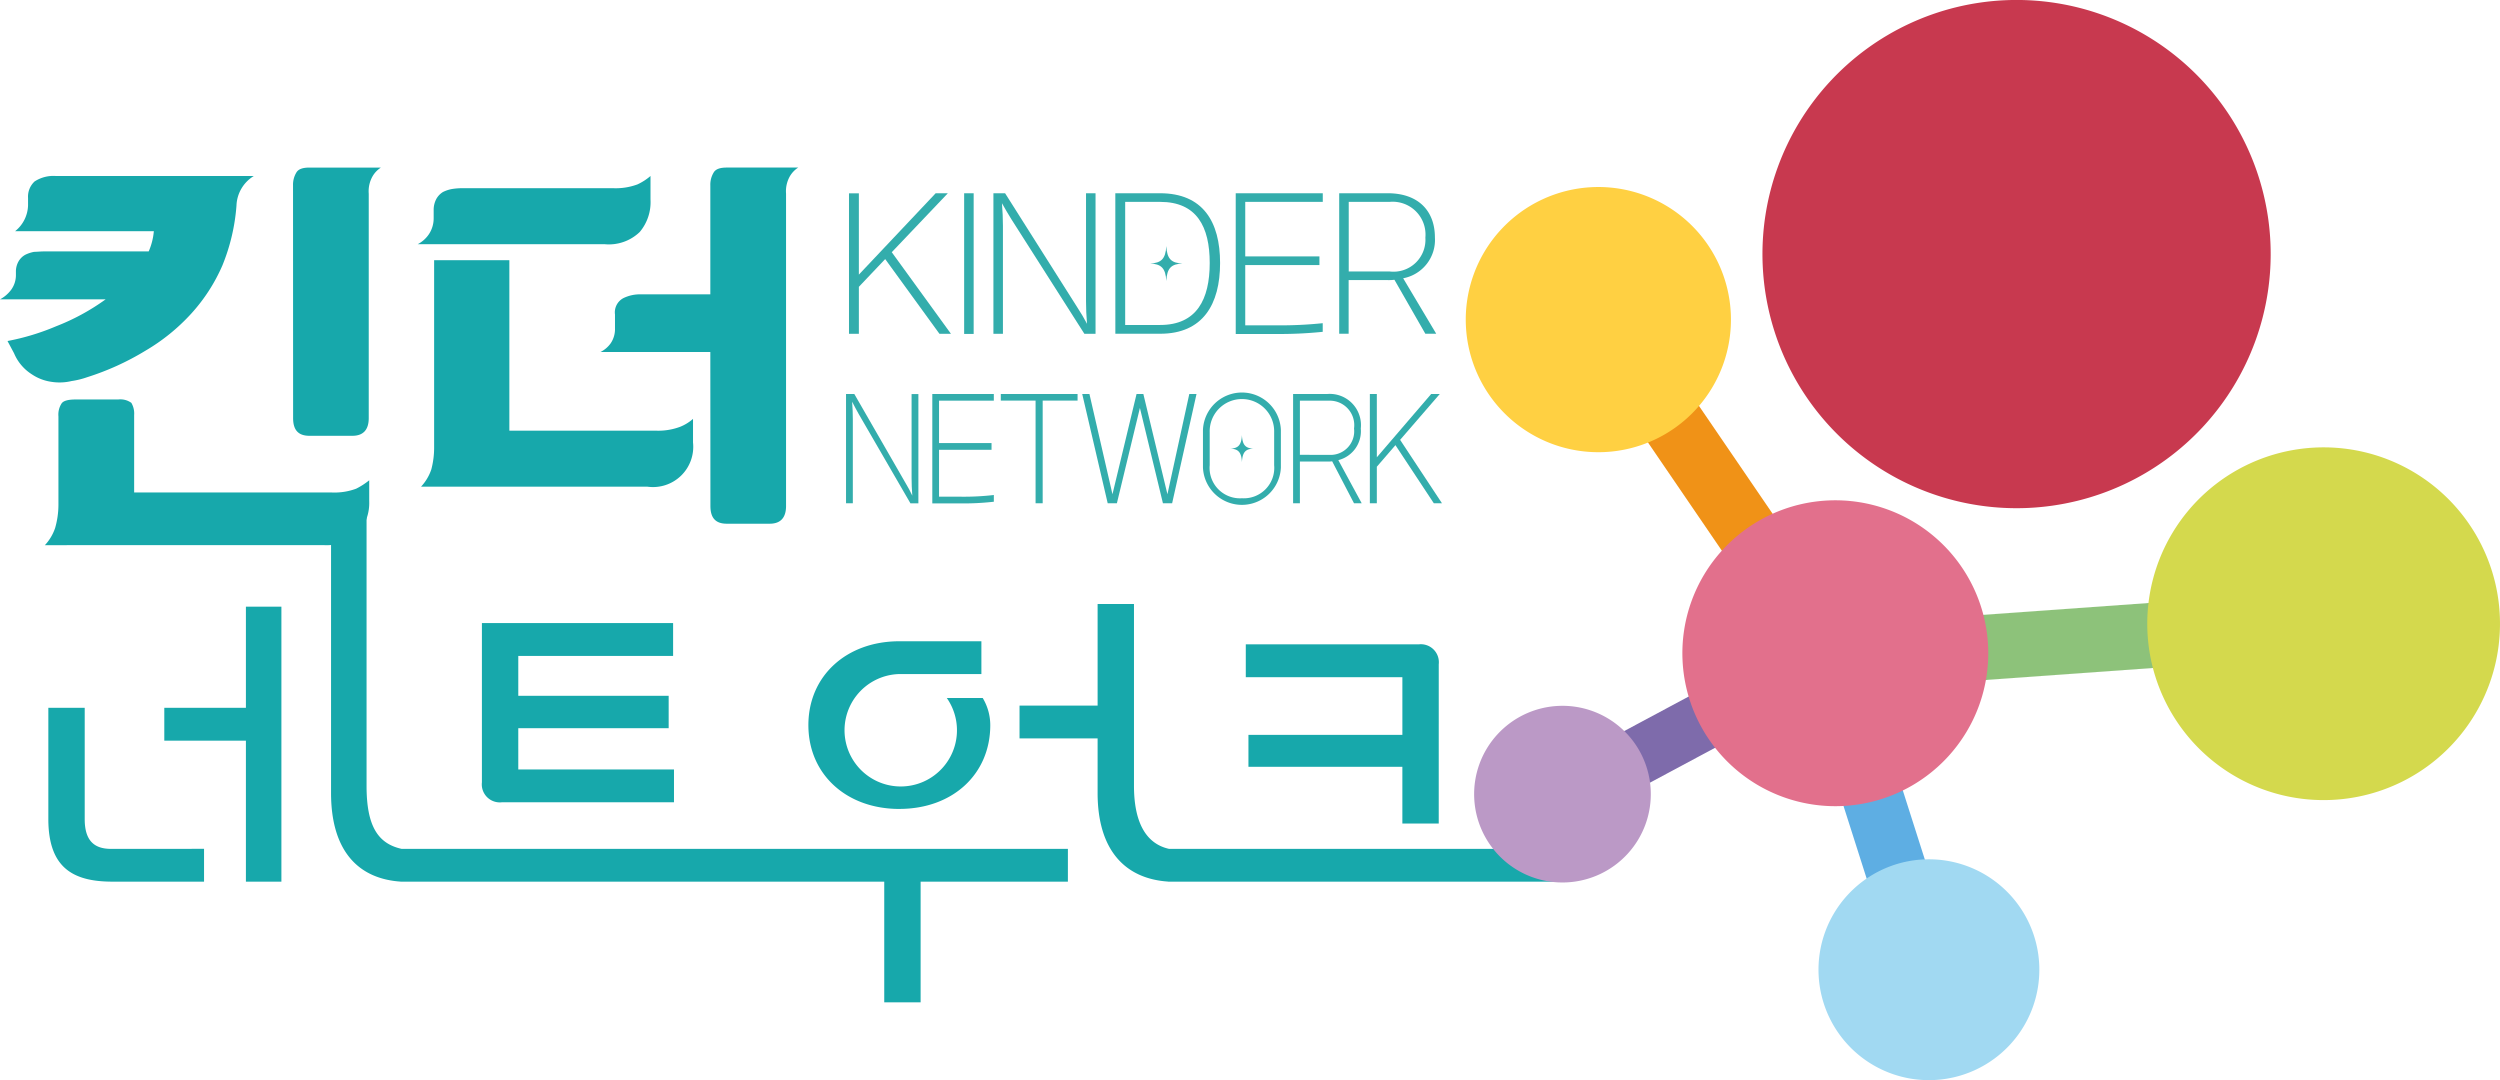
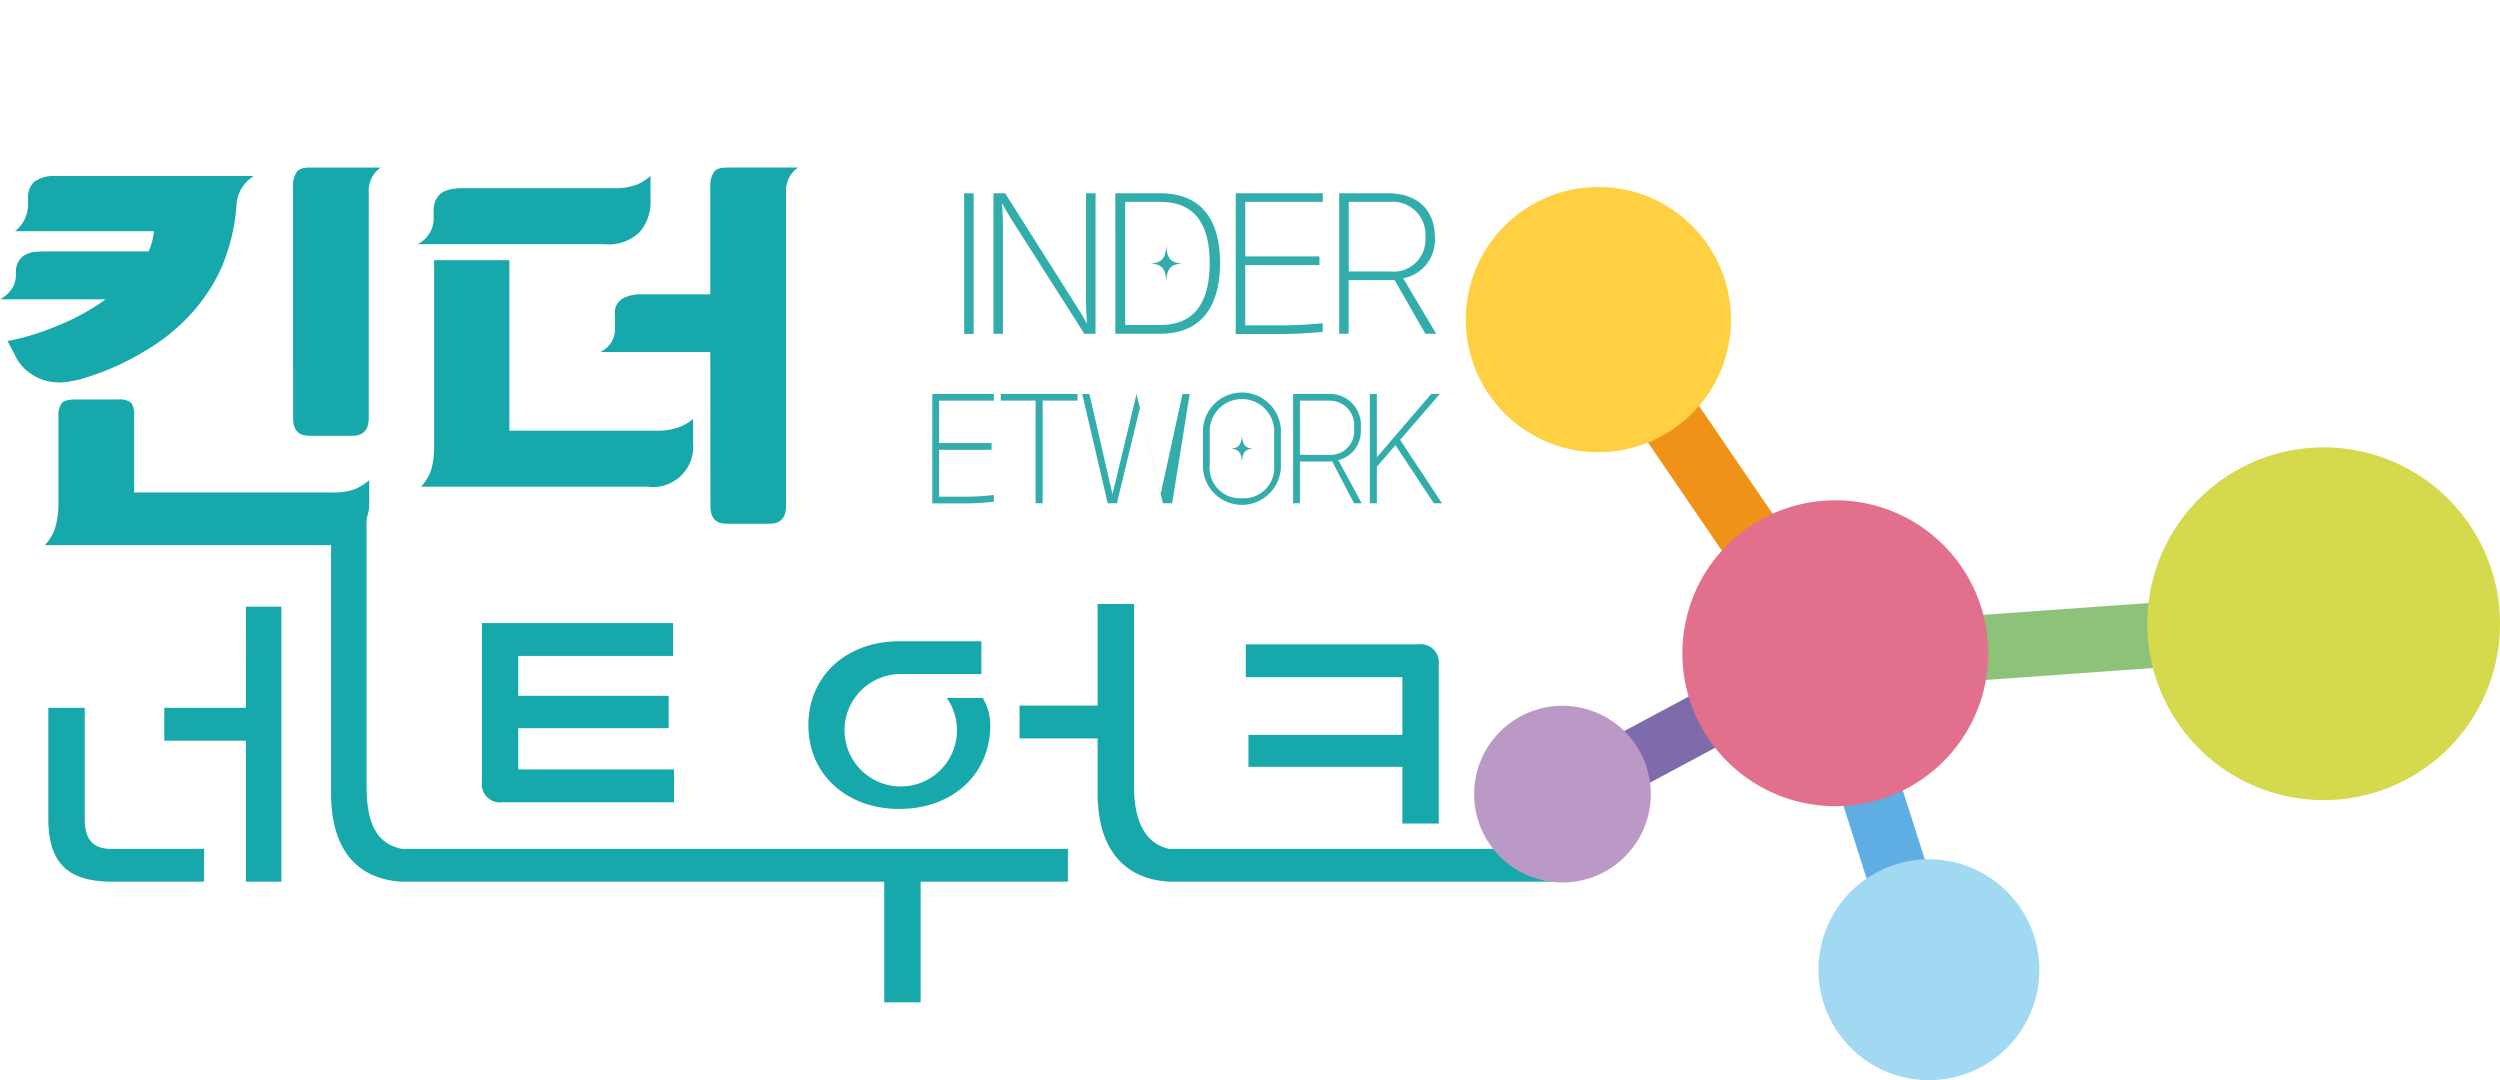
<svg xmlns="http://www.w3.org/2000/svg" width="183.795" height="79.41" viewBox="0 0 183.795 79.41">
  <g id="그룹_1" data-name="그룹 1" transform="translate(-150.938 -80.356)">
    <path id="패스_1" data-name="패스 1" d="M238.242,160.135h28.514v-2.413H238.242Zm19.894-15.98a1.325,1.325,0,0,0-1.468-1.468H243.95V145.1h11.512v4.24H244.145v2.348h11.316v4.174h2.674Zm-27.264,13.566H207.586v2.413h9.784v8.871h2.674v-8.871h10.827Zm-12.393-2.935c3.914,0,6.686-2.544,6.686-6.164a3.893,3.893,0,0,0-.555-1.99h-2.641a4.133,4.133,0,1,1-3.49-1.761h6.033V142.46h-6.033c-3.881,0-6.686,2.544-6.686,6.164s2.8,6.164,6.686,6.164m19.828,2.935c-1.761-.391-2.577-2.055-2.577-4.631V139.72h-2.674v7.468h-5.74V149.6h5.74v4.011c0,4.174,1.989,6.327,5.25,6.522Zm-56.485,2.413h25.829v-2.413H181.823Zm8.643-11.283h11.056v-2.381H190.465v-2.935h11.382v-2.414H187.791v11.708a1.324,1.324,0,0,0,1.468,1.467h12.653v-2.413H190.465Zm-29.95,8.87c-1.272,0-1.925-.653-1.925-2.185v-8.186h-2.674v8.3c.047,3.4,1.745,4.481,4.706,4.481h6.741v-2.413Zm9.926-10.371h-6v2.414h6v10.37h2.609V139.916h-2.609Zm11.447,10.371c-1.761-.391-2.577-1.7-2.577-4.631V132.647H176.7v20.966c0,4.174,1.924,6.327,5.185,6.522Z" transform="translate(-1.424 -14.96)" fill="#17a8ab" />
-     <path id="패스_2" data-name="패스 2" d="M239.092,106.24l5.647-5.983h.895l-4.124,4.335,4.353,6h-.846l-3.99-5.495-1.935,2.04v3.455h-.726v-10.33h.726Z" transform="translate(-25.012 -5.694)" fill="#33adac" />
    <path id="패스_3" data-name="패스 3" d="M250.224,110.6V100.257h.7V110.6Z" transform="translate(-28.404 -5.694)" fill="#33adac" />
    <path id="패스_4" data-name="패스 4" d="M260.12,109.856c-.049-.575-.073-1.148-.073-1.661v-7.937h.7v10.33h-.822l-5.369-8.426c-.266-.415-.448-.757-.69-1.172.049.574.073,1.148.073,1.661v7.937h-.7v-10.33h.859l5.332,8.426C259.7,109.1,259.9,109.439,260.12,109.856Z" transform="translate(-29.267 -5.694)" fill="#33adac" />
    <path id="패스_5" data-name="패스 5" d="M265.792,100.257h3.289c3.144,0,4.413,2.087,4.413,5.129s-1.269,5.2-4.4,5.2h-3.3Zm3.3,9.684c2.684,0,3.64-1.88,3.64-4.555s-.955-4.494-3.64-4.494h-2.575v9.049Zm-.737-4.518c.786-.036,1.137-.318,1.185-1.282.049.964.387,1.246,1.185,1.282-.8.036-1.137.318-1.185,1.282C269.492,105.74,269.142,105.459,268.356,105.422Z" transform="translate(-32.858 -5.694)" fill="#33adac" />
    <path id="패스_6" data-name="패스 6" d="M278.192,100.257h6.4v.635h-5.7V104.9h5.454v.635h-5.454v4.433h2.262a30.218,30.218,0,0,0,3.434-.158v.635a31.317,31.317,0,0,1-3.495.158h-2.9Z" transform="translate(-36.406 -5.694)" fill="#33adac" />
    <path id="패스_7" data-name="패스 7" d="M288.847,110.587v-10.33h3.567c2.188,0,3.47,1.233,3.47,3.26a2.865,2.865,0,0,1-2.334,2.991l2.431,4.079h-.8l-2.274-3.969a3.305,3.305,0,0,1-.5.024h-2.866v3.944Zm3.712-4.579a2.348,2.348,0,0,0,2.624-2.491,2.414,2.414,0,0,0-2.624-2.626h-3.011v5.117Z" transform="translate(-39.454 -5.694)" fill="#33adac" />
-     <path id="패스_8" data-name="패스 8" d="M242.934,128.4c-.034-.446-.051-.893-.051-1.292v-6.174h.5v8.036H242.8L239,122.41c-.188-.323-.317-.589-.488-.912.034.446.051.892.051,1.291v6.175h-.5v-8.036h.608l3.771,6.554C242.636,127.806,242.781,128.072,242.934,128.4Z" transform="translate(-24.927 -11.608)" fill="#33adac" />
    <path id="패스_9" data-name="패스 9" d="M246.945,120.929h4.523v.493H247.44v3.116H251.3v.494H247.44v3.448h1.6a19.3,19.3,0,0,0,2.429-.124v.494a20.01,20.01,0,0,1-2.472.124h-2.052Z" transform="translate(-27.466 -11.608)" fill="#33adac" />
    <path id="패스_10" data-name="패스 10" d="M256.557,121.413H254v-.484h5.644v.484h-2.565v7.552h-.522Z" transform="translate(-29.485 -11.608)" fill="#33adac" />
-     <path id="패스_11" data-name="패스 11" d="M268.994,128.965h-.676l-1.693-7.01-1.693,7.01h-.675l-1.873-8.036h.53l1.693,7.371,1.771-7.371h.5l1.77,7.371,1.608-7.371h.53Z" transform="translate(-31.883 -11.608)" fill="#33adac" />
+     <path id="패스_11" data-name="패스 11" d="M268.994,128.965h-.676l-1.693-7.01-1.693,7.01h-.675l-1.873-8.036h.53l1.693,7.371,1.771-7.371l1.77,7.371,1.608-7.371h.53Z" transform="translate(-31.883 -11.608)" fill="#33adac" />
    <path id="패스_12" data-name="패스 12" d="M274.817,123.523a2.867,2.867,0,0,1,5.729,0v2.764a2.867,2.867,0,0,1-5.729,0Zm2.865,5.025a2.235,2.235,0,0,0,2.369-2.432v-2.422a2.37,2.37,0,1,0-4.738,0v2.422A2.235,2.235,0,0,0,277.682,128.549Zm-.838-3.648c.555-.028.8-.246.838-1,.034.75.273.969.838,1-.565.029-.8.248-.838,1C277.648,125.148,277.4,124.93,276.844,124.9Z" transform="translate(-35.44 -11.562)" fill="#33adac" />
    <path id="패스_13" data-name="패스 13" d="M284.1,128.965v-8.036h2.522a2.293,2.293,0,0,1,2.454,2.536,2.194,2.194,0,0,1-1.651,2.327l1.719,3.173h-.565l-1.608-3.087a2.087,2.087,0,0,1-.351.019H284.6v3.068Zm2.625-3.562a1.738,1.738,0,0,0,1.855-1.938,1.8,1.8,0,0,0-1.855-2.043H284.6v3.98Z" transform="translate(-38.096 -11.608)" fill="#33adac" />
    <path id="패스_14" data-name="패스 14" d="M292.518,125.583l3.994-4.654h.633l-2.916,3.372,3.078,4.664h-.6l-2.822-4.274-1.368,1.586v2.688h-.513v-8.036h.513Z" transform="translate(-40.357 -11.608)" fill="#33adac" />
    <path id="패스_15" data-name="패스 15" d="M153,99.841a1.523,1.523,0,0,1,.481-1.207,2.527,2.527,0,0,1,1.581-.4h14.533a2.658,2.658,0,0,0-1.271,2.167,14.473,14.473,0,0,1-1.031,4.395,12.859,12.859,0,0,1-2.3,3.559,14.426,14.426,0,0,1-3.367,2.724,19.535,19.535,0,0,1-4.295,1.95,5.974,5.974,0,0,1-1.134.278,3.8,3.8,0,0,1-1.443.062,3.447,3.447,0,0,1-1.477-.558,3.376,3.376,0,0,1-1.306-1.547l-.481-.9a17.392,17.392,0,0,0,3.573-1.084,16.229,16.229,0,0,0,3.642-1.98h-7.765a2.468,2.468,0,0,0,.825-.712,1.836,1.836,0,0,0,.343-1.114v-.186a1.5,1.5,0,0,1,.206-.8,1.3,1.3,0,0,1,.481-.464,2.523,2.523,0,0,1,.653-.216c.206,0,.447-.031.722-.031h7.7a4.726,4.726,0,0,0,.378-1.486h-10.2A2.519,2.519,0,0,0,153,100.4Zm1.237,25.532a3.488,3.488,0,0,0,.756-1.269,6.212,6.212,0,0,0,.241-1.671V115.9a1.5,1.5,0,0,1,.241-.959q.206-.279,1.03-.279h3.127a1.375,1.375,0,0,1,.962.248,1.549,1.549,0,0,1,.206.9V121.5h14.534a4.582,4.582,0,0,0,1.786-.278,5.389,5.389,0,0,0,.962-.619v1.516a3.42,3.42,0,0,1-.825,2.383,3.461,3.461,0,0,1-2.542.866Zm18.244-26.46a1.716,1.716,0,0,1,.241-.928c.137-.248.446-.372.962-.372h5.257a1.9,1.9,0,0,0-.618.65,2.23,2.23,0,0,0-.276,1.269v16.5c0,.866-.412,1.3-1.2,1.3h-3.16c-.825,0-1.2-.433-1.2-1.3Z" transform="translate(0 -4.937)" fill="#17a8ab" />
    <path id="패스_16" data-name="패스 16" d="M193.96,103.245a2.261,2.261,0,0,0,.824-.742,2.107,2.107,0,0,0,.344-1.177v-.588a1.7,1.7,0,0,1,.206-.836,1.384,1.384,0,0,1,.481-.495,2.527,2.527,0,0,1,.653-.217,4.773,4.773,0,0,1,.722-.061h11.131a4.6,4.6,0,0,0,1.787-.278,4.081,4.081,0,0,0,.962-.62v1.733a3.407,3.407,0,0,1-.79,2.383,3.268,3.268,0,0,1-2.577.9Zm.241,17.826a3.492,3.492,0,0,0,.755-1.269,6.239,6.239,0,0,0,.206-1.672v-13.71h5.531v12.534h10.754a4.577,4.577,0,0,0,1.786-.278,3.22,3.22,0,0,0,.962-.588v1.733a2.96,2.96,0,0,1-3.367,3.25Zm21.267-9.9h-8.074a2.047,2.047,0,0,0,.756-.65,1.859,1.859,0,0,0,.309-1.083v-1.021a1.181,1.181,0,0,1,.618-1.207,2.769,2.769,0,0,1,1.237-.278h5.154V98.912a1.716,1.716,0,0,1,.241-.928c.137-.248.446-.372.962-.372h5.257a1.912,1.912,0,0,0-.618.65,2.23,2.23,0,0,0-.275,1.269v22.964c0,.867-.413,1.3-1.2,1.3h-3.16c-.825,0-1.2-.433-1.2-1.3Z" transform="translate(-12.308 -4.937)" fill="#17a8ab" />
    <path id="패스_17" data-name="패스 17" d="M329.241,137.456,312.7,113.23l3.787-2.634,16.54,24.226Z" transform="translate(-46.278 -8.651)" fill="#f09217" />
    <path id="패스_18" data-name="패스 18" d="M342.917,148.253l-.448-4.768,38.258-2.737.449,4.768Z" transform="translate(-54.794 -17.278)" fill="#8dc27a" />
    <path id="패스_19" data-name="패스 19" d="M311.949,159.592l-1.922-3.779L329.6,145.33l1.922,3.779Z" transform="translate(-45.513 -18.588)" fill="#7e6bab" />
    <path id="패스_20" data-name="패스 20" d="M344.433,174.232l-8.479-26.6,4.264-1.441,8.479,26.6Z" transform="translate(-52.931 -18.835)" fill="#5eaee3" />
-     <path id="패스_21" data-name="패스 21" d="M351.932,117.7a18.682,18.682,0,1,0-19.48-17.85,18.682,18.682,0,0,0,19.48,17.85" transform="translate(-51.924)" fill="#c8394f" />
    <path id="패스_22" data-name="패스 22" d="M385.592,152.345a12.966,12.966,0,1,0-13.519-12.388,12.965,12.965,0,0,0,13.519,12.388" transform="translate(-63.26 -13.18)" fill="#d4d94d" />
    <path id="패스_23" data-name="패스 23" d="M312.054,119.1a9.748,9.748,0,1,0-10.164-9.313,9.748,9.748,0,0,0,10.164,9.313" transform="translate(-43.183 -5.508)" fill="#ffd042" />
    <path id="패스_24" data-name="패스 24" d="M309.52,166.022a6.494,6.494,0,1,0-6.771-6.2,6.494,6.494,0,0,0,6.771,6.2" transform="translate(-43.429 -20.794)" fill="#bb99c6" />
    <path id="패스_25" data-name="패스 25" d="M346.676,185.073a8.118,8.118,0,1,0-8.464-7.756,8.116,8.116,0,0,0,8.464,7.756" transform="translate(-53.574 -25.315)" fill="#a1d9f2" />
    <path id="패스_26" data-name="패스 26" d="M335.929,154.353A11.244,11.244,0,1,0,324.2,143.61a11.244,11.244,0,0,0,11.725,10.743" transform="translate(-49.566 -14.739)" fill="#e2708c" />
  </g>
</svg>